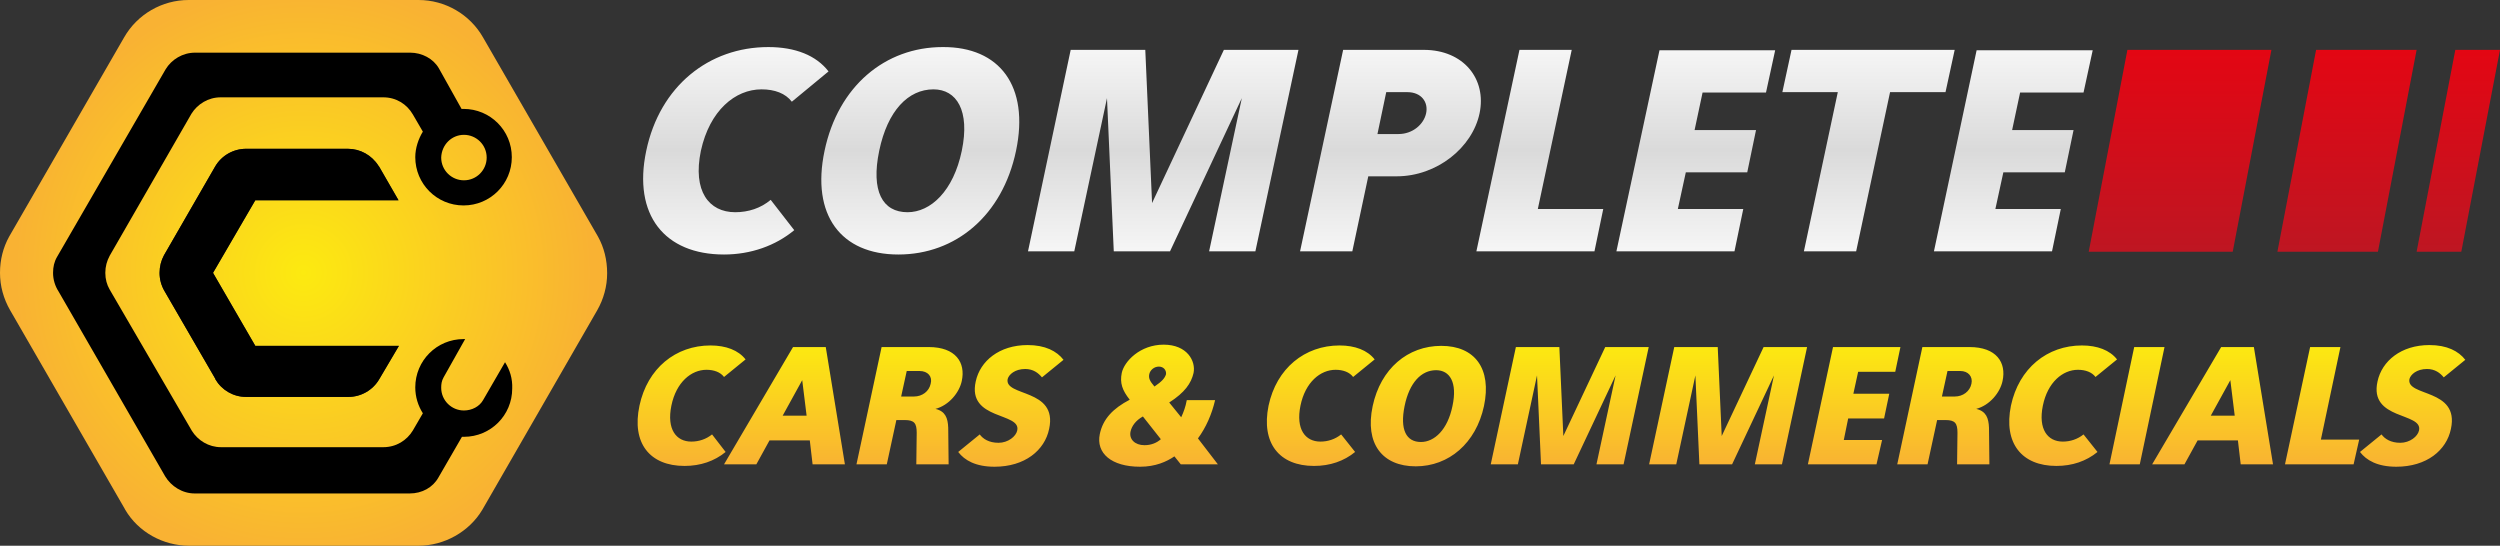
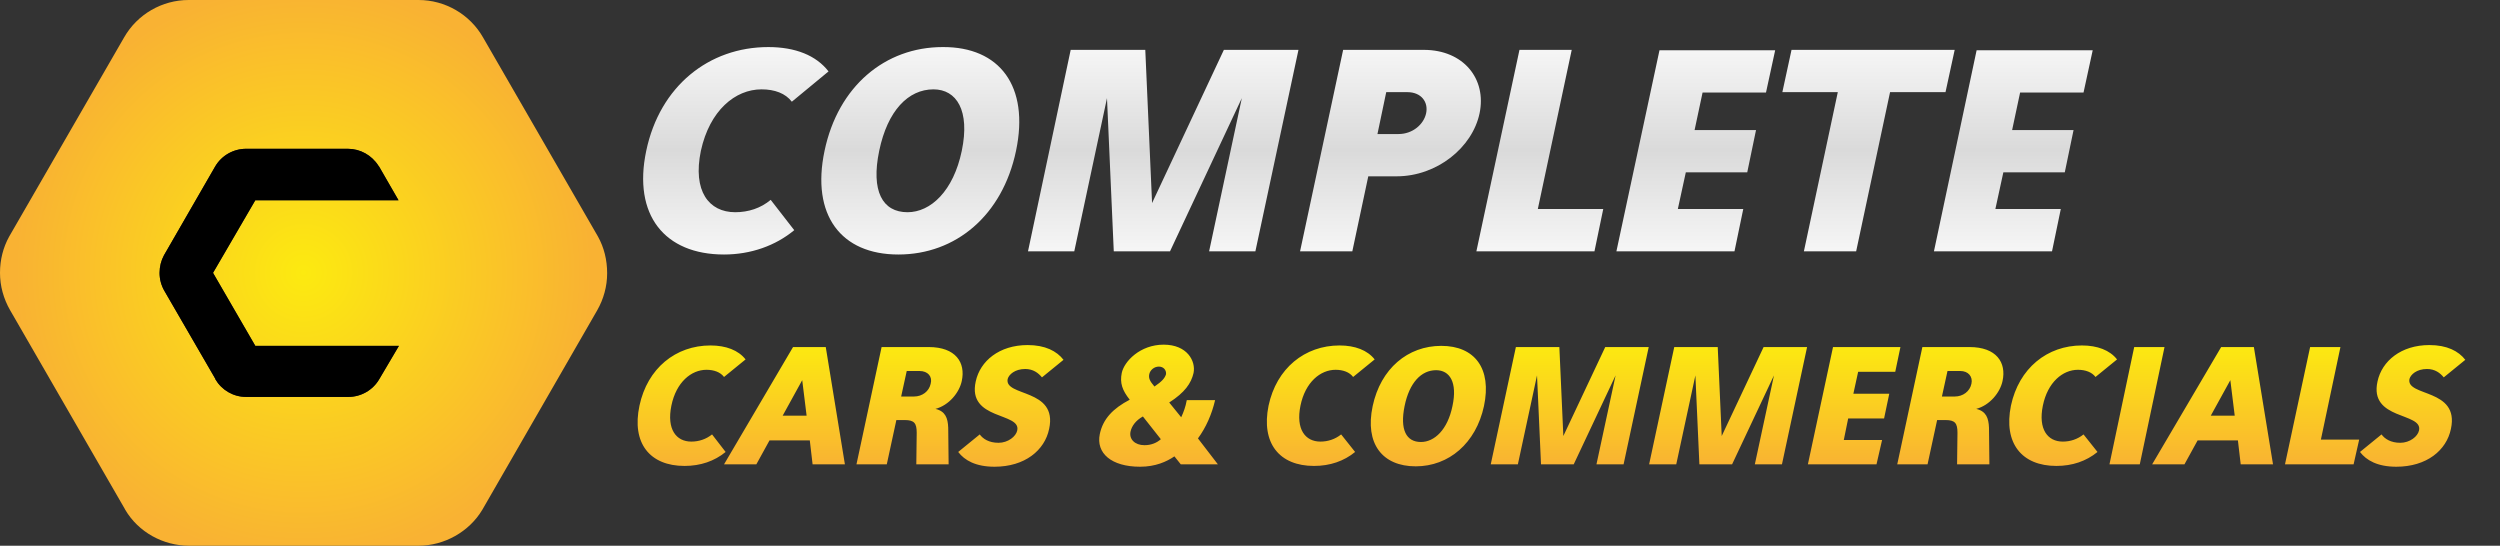
<svg xmlns="http://www.w3.org/2000/svg" version="1.1" id="Layer_1" x="0px" y="0px" viewBox="0 0 626.7 136.8" style="enable-background:new 0 0 626.7 136.8;" xml:space="preserve">
  <rect x="0" y="0" width="626.7" height="136.8" fill="#333333" stroke="none" />
  <style type="text/css">
	.st0{fill:url(#SVGID_1_);}
	.st1{fill:url(#SVGID_2_);}
	.st2{fill:url(#SVGID_3_);}
	.st3{fill:url(#SVGID_4_);}
</style>
  <linearGradient id="SVGID_1_" gradientUnits="userSpaceOnUse" x1="342.883" y1="12.093" x2="342.883" y2="63.249">
    <stop offset="0" style="stop-color:#F6F6F6" />
    <stop offset="0.5" style="stop-color:#DADADA" />
    <stop offset="1" style="stop-color:#F6F6F6" />
  </linearGradient>
  <path class="st0" d="M199.1,57.7c-4.7,3.9-10.9,6.1-17.6,6.1c-14.9,0-22.9-9.9-19.5-26c3.4-16.2,15.7-26,30.6-26  c6.8,0,12,2.1,15.1,6.1l-9.2,7.6c-1.6-2.1-4.3-3.1-7.6-3.1c-6.6,0-13,5.3-15.2,15.4c-2.1,10.1,2,15.4,8.6,15.4c3.3,0,6.4-1,8.9-3.1  L199.1,57.7z M254.7,37.8c-3.4,16.2-15.1,26-29.5,26c-14.4,0-21.9-9.9-18.5-26c3.4-16.2,15.2-26,29.6-26  C250.6,11.7,258.1,21.6,254.7,37.8z M234,22.4c-6.3,0-11.5,5.3-13.6,15.4c-2.1,10.1,0.8,15.4,7.1,15.4c5.8,0,11.5-5.3,13.6-15.4  C243.2,27.7,239.8,22.4,234,22.4z M325.5,12.5h-18.7l-18,38.4l-1.7-38.4h-18.7L257.7,63h11.6l8.2-38.4l1.7,38.4h14.1l18-38.4  L303.1,63h11.6L325.5,12.5z M370.9,28.4c-1.8,8.6-10.7,15.8-20.8,15.8H343L339,63h-13.1l10.8-50.5h20.2  C366.9,12.5,372.7,19.8,370.9,28.4z M352.8,23.1h-5.3l-2.2,10.5h5.3c3.5,0,6.3-2.4,6.9-5.2C358.1,25.6,356.3,23.1,352.8,23.1z   M401.9,52.4h-16.4l8.5-39.9h-13.1L370.1,63h29.6L401.9,52.4z M437,52.4h-16.4l2-9.2H438l2.2-10.6h-15.4l2-9.4h15.9l2.3-10.6H416  L405.2,63h29.6L437,52.4z M490,12.5h-40.9l-2.3,10.6h13.9L452.2,63h13.1l8.5-39.9h13.9L490,12.5z M516.6,52.4h-16.4l2-9.2h15.4  l2.2-10.6h-15.4l2-9.4h15.9l2.3-10.6h-29.1L484.8,63h29.6L516.6,52.4z" />
  <linearGradient id="SVGID_2_" gradientUnits="userSpaceOnUse" x1="575.109" y1="12.499" x2="575.109" y2="63.08">
    <stop offset="0" style="stop-color:#E30613" />
    <stop offset="1" style="stop-color:#BE1622" />
  </linearGradient>
-   <path class="st1" d="M605.8,63.1l9.7-50.6h11.2L617,63.1H605.8z M596.1,63.1l9.7-50.6h-25.2l-9.7,50.6H596.1z M559.7,63.1l9.7-50.6  h-36.1l-9.7,50.6H559.7z" />
  <radialGradient id="SVGID_3_" cx="76.101" cy="68.377" r="72.342" gradientUnits="userSpaceOnUse">
    <stop offset="0" style="stop-color:#FCEA10" />
    <stop offset="1" style="stop-color:#F9B233" />
  </radialGradient>
  <path class="st2" d="M149.9,59.3L121.1,9.4c-3.3-5.8-9.5-9.4-16.2-9.4h-0.2H47.5h-0.2c-6.7,0-12.9,3.6-16.2,9.4L2.3,59.3  C0.8,62,0,65.1,0,68.4c0,3.3,0.9,6.5,2.5,9.3l28.8,49.9l0.1,0.2c3.3,5.6,9.5,9,16,9h0.2h57.1h0.2c6.5,0,12.7-3.5,16-9l28.8-50  c1.6-2.8,2.5-6,2.5-9.3C152.2,65.1,151.4,62,149.9,59.3z M64,86.7h11.9v0h24.1L95.1,95c-1.6,2.8-4.6,4.5-7.8,4.5H61.7  c-3.2,0-6.1-1.7-7.7-4.4l0-0.1L41.2,72.9c-0.8-1.4-1.2-2.9-1.2-4.5c0-1.6,0.4-3.1,1.1-4.4l12.8-22.2c1.6-2.8,4.6-4.5,7.8-4.5h25.5  c3.1,0,6,1.6,7.7,4.3l0.1,0.1l4.9,8.5H64L53.4,68.4L64,86.7z" />
  <path d="M64,86.7h11.9v0h24.1L95.1,95c-1.6,2.8-4.6,4.5-7.8,4.5H61.7c-3.2,0-6.1-1.7-7.7-4.4l0-0.1L41.2,72.9  c-0.8-1.4-1.2-2.9-1.2-4.5c0-1.6,0.4-3.1,1.1-4.4l12.8-22.2c1.6-2.8,4.6-4.5,7.8-4.5h25.5c3.1,0,6,1.6,7.7,4.3l0.1,0.1l4.9,8.5H64  L53.4,68.4L64,86.7z" />
-   <path d="M126.6,90.8l-5.5,9.5c-0.9,1.6-2.8,2.6-4.8,2.6c-3.1,0-5.7-2.5-5.7-5.7c0-0.9,0.1-1.7,0.6-2.6l5.4-9.6c-0.1,0-0.3,0-0.4,0  c-6.7,0-12.1,5.4-12.1,12.1c0,2.4,0.7,4.6,1.9,6.5l-2.5,4.3c-1.5,2.5-4.2,4.2-7.4,4.2H55.4c-3.1,0-5.8-1.7-7.3-4.1L27.5,72.6  c-0.7-1.2-1.1-2.6-1.1-4.2c0-1.6,0.4-3,1.1-4.3l20.5-35.6c1.5-2.4,4.2-4.1,7.3-4.1h40.8c3.2,0,5.9,1.7,7.4,4.3l2.5,4.3  c-1.1,1.8-1.9,4.1-1.9,6.4c0,6.7,5.4,12.1,12.1,12.1c6.7,0,12.1-5.4,12.1-12.1c0-6.7-5.4-12.1-12.1-12.1c-0.2,0-0.3,0-0.5,0  L110,17.1c-1.4-2.4-4.2-3.9-7.2-3.9H48.9c-3.1,0-5.9,1.7-7.4,4.2l-27.2,47c-0.7,1.2-1,2.5-1,4c0,1.7,0.5,3.3,1.4,4.7l26.7,46.3  c1.5,2.5,4.3,4.3,7.4,4.3h53.9c3.1,0,5.8-1.5,7.2-4l5.9-10.2c0.2,0,0.3,0,0.5,0c6.7,0,12.1-5.4,12.1-12.1  C128.5,94.9,127.8,92.7,126.6,90.8z M116.3,33.8c3.1,0,5.7,2.5,5.7,5.7c0,3.1-2.5,5.7-5.7,5.7c-3.1,0-5.7-2.5-5.7-5.7  C110.7,36.3,113.2,33.8,116.3,33.8z" />
  <linearGradient id="SVGID_4_" gradientUnits="userSpaceOnUse" x1="388.924" y1="86.435" x2="388.924" y2="117.015">
    <stop offset="0" style="stop-color:#FCEA10" />
    <stop offset="1" style="stop-color:#F9B233" />
  </linearGradient>
  <path class="st3" d="M181.9,113.3c-2.8,2.3-6.3,3.5-10.3,3.5c-8.7,0-13.3-5.7-11.3-15.1c2-9.4,9.1-15.1,17.8-15.1  c3.9,0,7,1.2,8.8,3.5l-5.4,4.4c-0.9-1.2-2.5-1.8-4.4-1.8c-3.8,0-7.6,3.1-8.8,9c-1.2,5.9,1.2,9,5,9c1.9,0,3.7-0.6,5.2-1.8  L181.9,113.3z M211.8,116.4h-8.1l-0.7-6h-10.1l-3.3,6h-8.1L198.8,87h8.2L211.8,116.4z M202.2,104.2l-1.1-8.9l-4.9,8.9H202.2z   M237.8,116.4h-8.1l0.1-7.9c0-2.4-0.6-3.2-3-3.2h-2.1l-2.4,11.1h-7.6l6.3-29.4h11.8c6.8,0,9.3,3.9,8.3,8.5c-0.6,2.9-3.2,6.1-6.6,7  c2.5,0.6,3.1,2.3,3.2,4.7L237.8,116.4z M230.5,93h-3.2l-1.4,6.4h3.2c2.1,0,3.8-1.3,4.2-3.2C233.8,94.4,232.6,93,230.5,93z   M249.3,117c-4.7,0-7.5-1.6-9.1-3.7l5.4-4.4c0.8,1.1,2.3,2.1,4.7,2.1c2.4,0,4.4-1.6,4.7-3.1c1-4.6-12.6-2.5-10.4-12.3  c1.1-5.1,5.9-9.1,13-9.1c4.4,0,7.3,1.5,9,3.7l-5.4,4.4c-0.9-1.1-2.2-2.1-4.2-2.1c-2.6,0-4.1,1.4-4.4,2.5  c-0.9,4.5,12.6,2.3,10.4,12.5C261.9,112.9,256.9,117,249.3,117z M305.3,116.4H296l-1.6-2c-1.9,1.3-4.7,2.6-8.6,2.6  c-7.2,0-11.1-3.4-10.1-8.2c0.8-3.8,3.3-6.4,7.5-8.6c-1.9-2.4-2.5-4.2-2-6.7c0.6-2.9,4.6-7.1,10.5-7.1c5.9,0,8.1,4.1,7.5,7.1  c-0.6,2.6-2.2,4.9-6.1,7.4l3,3.7c0.6-1.3,1.1-2.6,1.4-4.3h7.1c-0.8,3.5-2.3,6.9-4.3,9.6L305.3,116.4z M286.5,104.4  c-1.8,1-2.8,2.4-3.1,3.8c-0.4,1.9,1.1,3.4,3.5,3.4c1.7,0,3.1-0.6,4.1-1.5L286.5,104.4z M290.5,91.9c-1.2,0-2.2,0.9-2.4,1.9  c-0.2,1,0.1,1.7,1.3,3.1c1.9-1.3,2.6-2.1,2.9-3.1C292.4,92.8,291.7,91.9,290.5,91.9z M339.7,113.3c-2.8,2.3-6.3,3.5-10.3,3.5  c-8.7,0-13.3-5.7-11.4-15.1c2-9.4,9.1-15.1,17.8-15.1c3.9,0,7,1.2,8.8,3.5l-5.4,4.4c-0.9-1.2-2.5-1.8-4.4-1.8c-3.8,0-7.6,3.1-8.8,9  c-1.2,5.9,1.2,9,5,9c1.9,0,3.7-0.6,5.2-1.8L339.7,113.3z M354.9,116.9c-8.4,0-12.8-5.7-10.8-15.1c2-9.4,8.8-15.1,17.2-15.1  s12.7,5.7,10.7,15.1C370,111.1,363.2,116.9,354.9,116.9z M360,92.8c-3.7,0-6.7,3.1-7.9,9c-1.2,5.9,0.4,9,4.1,9c3.4,0,6.7-3.1,7.9-9  C365.4,95.8,363.4,92.8,360,92.8z M407,116.4h-6.8l4.8-22.3l-10.5,22.3h-8.2l-1-22.3l-4.8,22.3h-6.8L380,87h10.9l1,22.3L402.4,87  h10.9L407,116.4z M446.7,116.4h-6.8l4.8-22.3l-10.5,22.3H426l-1-22.3l-4.8,22.3h-6.8l6.3-29.4h10.9l1,22.3L442.1,87H453L446.7,116.4  z M470.4,116.4h-17.2l6.3-29.4h16.9l-1.3,6.2h-9.3l-1.2,5.5h9l-1.3,6.2h-9l-1.1,5.4h9.6L470.4,116.4z M498.7,116.4h-8.1l0.1-7.9  c0-2.4-0.6-3.2-3-3.2h-2.1l-2.4,11.1h-7.6l6.3-29.4h11.8c6.8,0,9.3,3.9,8.3,8.5c-0.6,2.9-3.2,6.1-6.6,7c2.5,0.6,3.1,2.3,3.2,4.7  L498.7,116.4z M491.4,93h-3.2l-1.4,6.4h3.2c2.1,0,3.8-1.3,4.2-3.2C494.6,94.4,493.4,93,491.4,93z M525.8,113.3  c-2.8,2.3-6.3,3.5-10.3,3.5c-8.7,0-13.3-5.7-11.4-15.1c2-9.4,9.1-15.1,17.8-15.1c3.9,0,7,1.2,8.8,3.5l-5.4,4.4  c-0.9-1.2-2.5-1.8-4.4-1.8c-3.8,0-7.6,3.1-8.8,9c-1.2,5.9,1.2,9,5,9c1.9,0,3.7-0.6,5.2-1.8L525.8,113.3z M536.4,116.4h-7.6L535,87  h7.6L536.4,116.4z M569.8,116.4h-8.1l-0.7-6h-10.1l-3.3,6h-8.1L556.8,87h8.2L569.8,116.4z M560.2,104.2l-1.1-8.9l-4.9,8.9H560.2z   M590,116.4h-17.2l6.3-29.4h7.6l-4.9,23.2h9.6L590,116.4z M600.7,117c-4.7,0-7.5-1.6-9.1-3.7l5.4-4.4c0.8,1.1,2.3,2.1,4.7,2.1  c2.4,0,4.4-1.6,4.7-3.1c1-4.6-12.6-2.5-10.4-12.3c1.1-5.1,5.9-9.1,13-9.1c4.4,0,7.3,1.5,9,3.7l-5.4,4.4c-0.9-1.1-2.2-2.1-4.2-2.1  c-2.6,0-4.1,1.4-4.4,2.5c-0.9,4.5,12.6,2.3,10.4,12.5C613.3,112.9,608.3,117,600.7,117z" />
</svg>